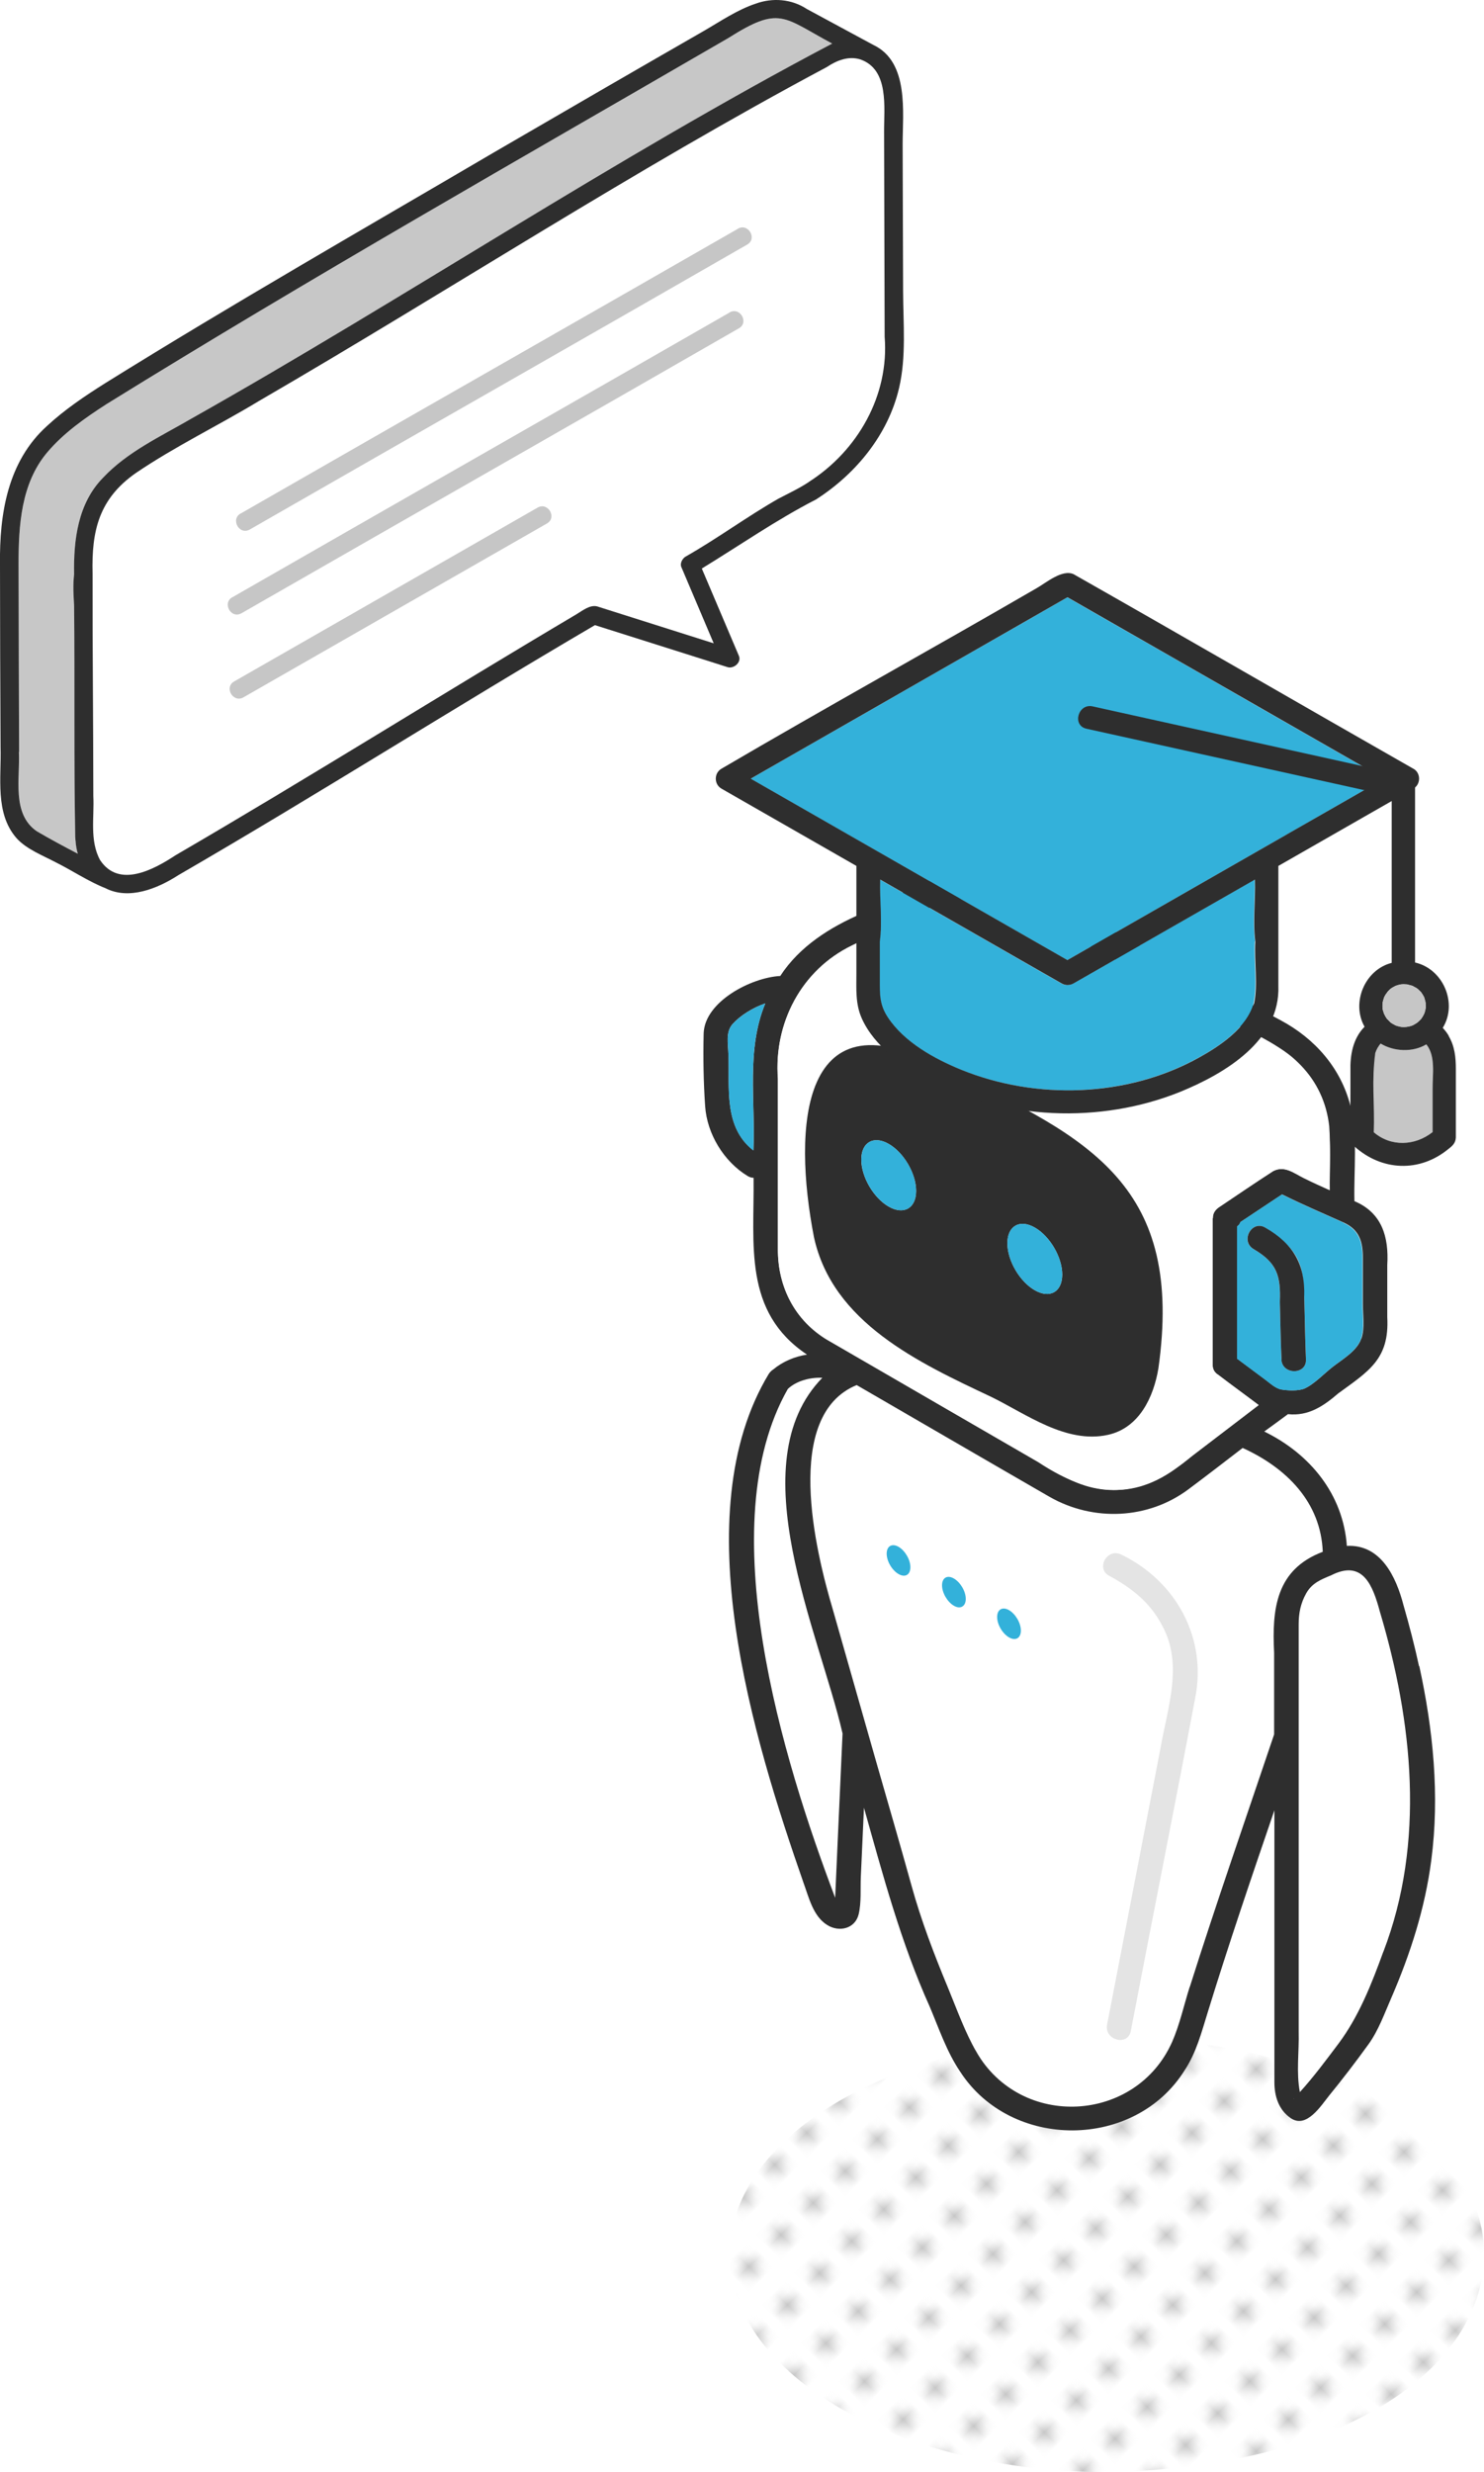
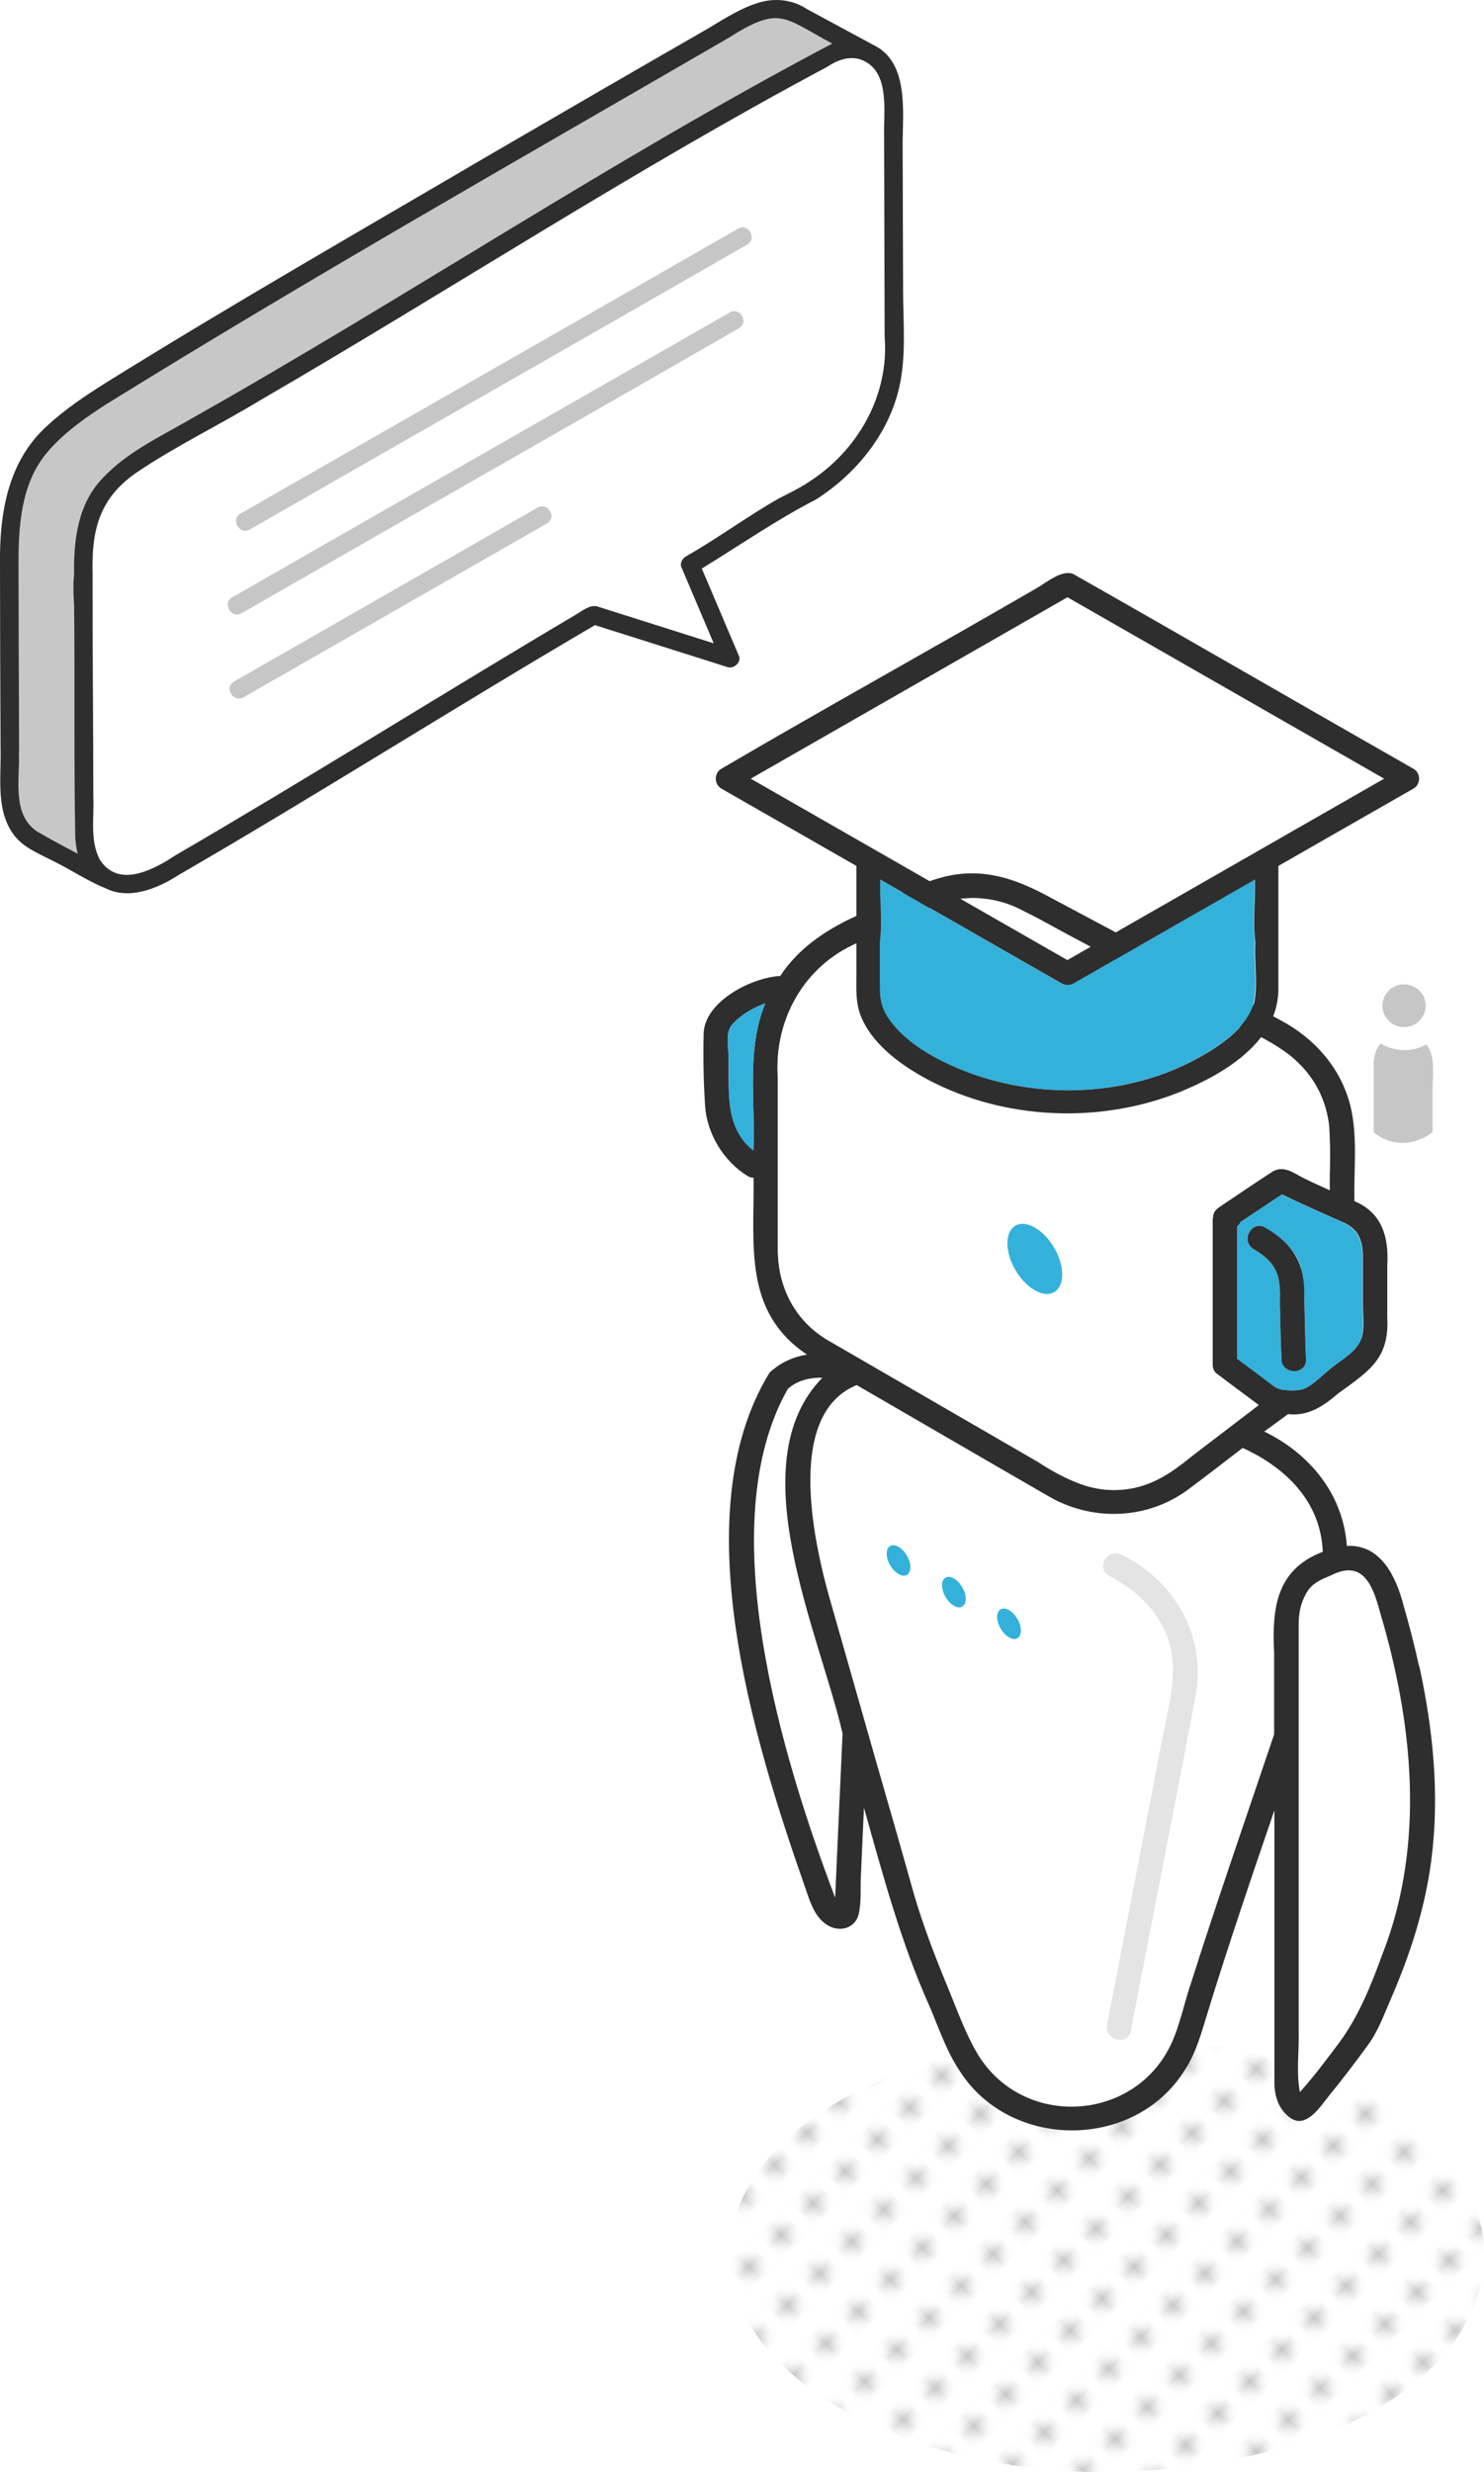
<svg xmlns="http://www.w3.org/2000/svg" id="b" viewBox="0 0 160.79 267.77">
  <defs>
    <pattern id="d" x="0" y="0" width="4.98" height="5.18" patternTransform="translate(1606.94 -10065.48) rotate(-44.76) scale(.98) skewX(.48)" patternUnits="userSpaceOnUse" viewBox="0 0 4.98 5.18">
      <rect x="0" width="4.98" height="5.18" fill="none" />
      <rect x="0" y="0" width="4.98" height="5.18" fill="#fff" />
      <circle cx="2.49" cy="2.59" r="1.06" fill="#c7c7c7" />
    </pattern>
  </defs>
  <g id="c">
    <path d="M4.02,90.05c1.44.85,2.93,1.64,4.42,2.42-.13-.44-.21-.91-.24-1.38,0-.06-.01-.12-.02-.18,0-.1-.02-.2-.02-.3-.14-8.34-.03-16.68-.12-25.02-.07-1.13-.13-2.26,0-3.39-.07-3.7.41-7.68,3.14-10.46,2.63-2.81,6.21-4.45,9.5-6.36,23.38-13.19,45.74-28.14,69.5-40.66-5.34-2.85-5.63-4.16-11.27-.59C56.37,17.2,33.7,30.05,11.56,43.76c-2.33,1.5-4.67,3.13-6.46,5.26-2.82,3.35-3.08,7.91-3.09,12.08,0,6.78.04,13.56.06,20.34.12,2.86-.81,6.72,1.96,8.61Z" fill="#c7c7c7" />
-     <path d="M95.66,40.57c.4-2.99.11-6.03.18-9.03-.02-5.74-.04-11.47-.05-17.21,0-2.07.31-4.46-.73-6.36-1.11-2.12-3.73-2-5.46-.7-21.01,11.2-40.93,24.22-61.5,36.16-4.41,2.68-9.11,4.92-13.37,7.82-3.99,2.8-4.8,6.25-4.68,10.89-.03,8.02.07,16.04.08,24.06.12,2.31-.42,4.84.73,6.95,2.05,3.09,5.82,1.04,8.19-.52,14.59-8.49,28.88-17.47,43.4-26.08.66-.39,1.47-1.08,2.27-.87,4.21,1.32,8.42,2.68,12.63,4-1.17-2.76-2.34-5.52-3.51-8.27-.17-.4.12-.93.46-1.12,3.42-1.95,6.61-4.3,10.03-6.26,5.58-2.48,10.33-7.32,11.35-13.46ZM59.26,56.69c-10.96,6.28-21.92,12.55-32.88,18.83-1.12.64-2.13-1.08-1.01-1.72,10.96-6.28,21.92-12.55,32.88-18.83,1.12-.64,2.13,1.08,1.01,1.72ZM80.06,35.56c-17.94,10.31-35.94,20.55-53.89,30.86-1.18.66-2.16-1.2-.92-1.77,17.91-10.29,35.88-20.51,53.8-30.8,1.12-.64,2.13,1.08,1.01,1.72ZM80.96,26.5c-17.94,10.31-35.94,20.55-53.89,30.86-1.18.66-2.16-1.2-.92-1.77,17.91-10.29,35.88-20.51,53.8-30.8,1.12-.64,2.13,1.08,1.01,1.72Z" fill="#fff" />
    <path d="M97.85,31.54c-.02-5.3-.03-10.6-.05-15.9,0-3.44.72-8.91-3.15-10.76-2.41-1.3-4.82-2.6-7.24-3.91-1.64-1.08-3.7-1.24-5.54-.57-1.99.66-3.81,1.91-5.61,2.95-7.59,4.36-15.17,8.75-22.73,13.15-14.08,8.26-28.25,16.37-42.11,24.99-2.22,1.4-4.41,2.87-6.34,4.66C.84,49.98-.07,55.65,0,61.1c0,6.61.03,13.21.06,19.82.1,3.3-.63,7.13,1.71,9.84,1.08,1.22,2.88,1.9,4.29,2.65,1.79.89,3.51,2.06,5.36,2.79,2.55,1.31,5.64.05,7.89-1.4,15.19-8.8,30.01-18.22,45.15-27.09,4.17,1.32,8.35,2.64,12.52,3.96.62.2,1.23.39,1.85.59.67.21,1.53-.52,1.23-1.22-1.34-3.15-2.68-6.31-4.02-9.46,4.12-2.52,8.09-5.28,12.39-7.49,4.32-2.77,7.8-7.02,8.98-12.05.8-3.4.45-7.02.44-10.48ZM87.62,52.22c-1.06.7-2.19,1.22-3.31,1.81-3.42,1.96-6.6,4.31-10.03,6.26-.34.2-.63.73-.46,1.12,1.17,2.76,2.34,5.52,3.51,8.27-4.21-1.32-8.42-2.68-12.63-4-.8-.2-1.61.48-2.27.87-14.52,8.6-28.81,17.59-43.4,26.08-2.37,1.56-6.15,3.62-8.19.52-1.15-2.11-.61-4.65-.73-6.95,0-8.02-.1-16.04-.08-24.07-.12-4.62.68-8.09,4.68-10.89,4.27-2.9,8.96-5.15,13.37-7.82,20.57-11.94,40.5-24.96,61.51-36.16,1.06-.71,2.33-1.22,3.61-.83,3.17,1.09,2.57,5.24,2.59,7.88.02,7.39.04,14.77.06,22.16.51,6.33-2.9,12.35-8.23,15.74ZM2.07,81.44c-.02-6.78-.05-13.56-.06-20.34,0-4.17.27-8.73,3.09-12.08,1.79-2.13,4.13-3.76,6.46-5.26C33.7,30.05,56.37,17.2,78.9,4.13c5.62-3.55,5.91-2.28,11.27.59-23.76,12.52-46.12,27.48-69.5,40.66-3.29,1.91-6.87,3.56-9.5,6.36-2.73,2.77-3.21,6.76-3.14,10.46-.13,1.13-.07,2.26,0,3.39.08,8.35-.03,16.68.12,25.02,0,.1.02.2.02.3,0,.06.01.12.02.18.03.46.11.94.24,1.38-1.49-.78-2.97-1.57-4.42-2.42-2.77-1.88-1.82-5.76-1.96-8.61Z" fill="#2e2e2e" />
    <path d="M79.95,24.78c-17.92,10.29-35.89,20.51-53.8,30.8-1.23.56-.27,2.44.92,1.77,17.95-10.31,35.95-20.54,53.89-30.86,1.12-.64.11-2.36-1.01-1.72Z" fill="#c6c6c6" />
    <path d="M79.05,33.85c-17.92,10.29-35.89,20.51-53.8,30.8-1.23.56-.27,2.44.92,1.77,17.95-10.31,35.95-20.54,53.89-30.86,1.12-.64.11-2.36-1.01-1.72Z" fill="#c6c6c6" />
    <path d="M58.25,54.98c-10.96,6.28-21.92,12.55-32.88,18.83-1.12.64-.11,2.36,1.01,1.72,10.96-6.28,21.92-12.55,32.88-18.83,1.12-.64.11-2.36-1.01-1.72Z" fill="#c6c6c6" />
    <path d="M79.07,244.17c0,13.03,18.34,23.6,40.96,23.6,54.36-1.28,54.35-45.92,0-47.2-22.62,0-40.96,10.57-40.96,23.6Z" fill="url(#d)" />
    <path d="M90.81,186.06c-2.47-10.41-10.52-27.88-1.71-36.84-1.28-.06-2.79.31-3.74,1.21-8.38,14.71-.54,40.2,5.13,55.11.27-5.93.54-11.86.81-17.8-.16-.56-.32-1.13-.48-1.69Z" fill="#fff" />
    <path d="M138.04,179.01c-.24-4.74.2-9.02,5.27-10.94-.2-5.37-3.96-9.12-8.68-11.25-1.95,1.49-3.89,3-5.86,4.47-4.37,3.27-10.3,3.53-15.02.85-6.98-4.03-13.95-8.09-20.94-12.13-8.03,3.28-4.48,17.93-2.59,24.29,2.83,9.98,5.72,19.94,8.53,29.92,1.06,3.82,2.48,7.51,3.99,11.16,1.83,4.63,3.56,9.71,8.56,11.81,5.8,2.71,13.25-.21,15.71-6.06,3.57-11.11,7.21-22.25,11.03-33.29v-8.84ZM97.36,170.49c-.71-.41-1.29-1.39-1.29-2.21s.58-1.14,1.29-.74c.71.41,1.28,1.39,1.28,2.21s-.58,1.14-1.28.74ZM103.35,173.91c-.71-.41-1.28-1.39-1.28-2.21s.58-1.14,1.28-.74,1.29,1.39,1.29,2.21-.58,1.14-1.29.74ZM109.33,177.34c-.71-.41-1.29-1.39-1.29-2.21s.58-1.14,1.29-.74c.71.41,1.28,1.39,1.28,2.21s-.58,1.14-1.28.74ZM129.49,183.9c-2.27,12.04-4.68,24.06-6.98,36.1-.32,1.67-2.89.96-2.57-.7.41-2.1.81-4.21,1.22-6.31,1.53-7.9,3.05-15.81,4.58-23.71.39-2.02.8-4.04,1.17-6.07,1.05-5.31-1.95-10.23-6.74-12.53-1.51-.81-.16-3.09,1.34-2.28,5.9,2.88,9.26,9.01,7.97,15.5Z" fill="#fff" />
    <path d="M147.36,170.43c-1.07-.67-2.11-.22-3.15.21-2.49.72-3.55,2.84-3.51,5.3,0,14.71,0,29.41,0,44.12.06,2.16-.28,4.42.13,6.55,1.51-1.67,2.85-3.48,4.2-5.27,2.22-2.96,3.58-6.47,4.84-9.93,4.55-11.85,3.18-24.9-.38-36.82-.4-1.33-.89-3.36-2.14-4.15Z" fill="#fff" />
    <path d="M140.17,227.31s-.07.14.03-.03c0,0,0,0,0,0-.02,0-.03.02-.03.03Z" fill="#fff" />
    <path d="M153.75,180.47c-.48-2.22-1.05-4.41-1.68-6.6-.79-3.04-2.43-6.62-6.14-6.43-.4-5.59-3.99-9.97-8.95-12.39.85-.62,1.72-1.24,2.57-1.88,2.22.24,3.86-.88,5.45-2.25,3.32-2.42,5.55-3.72,5.31-8.24,0-1.89,0-3.79,0-5.68.18-3-.56-5.64-3.56-6.9-.08-3.4.38-7.01-.44-10.35-1.04-4.08-3.86-7.27-7.55-9.24-5.68-3.03-11.36-6.06-17.04-9.08-2.75-1.47-5.5-2.93-8.25-4.4-3.08-1.64-6.18-2.81-9.78-2.33-3.61.48-7.05,2.66-10.28,4.23-3.47,1.49-6.78,3.57-8.87,6.78-3.12.16-8.19,2.76-8.3,6.22-.06,2.6-.02,5.28.16,7.87.2,3.01,2.02,6.01,4.61,7.58.22.13.43.19.64.19.09,7.22-1.16,14.51,5.79,19.15-1.32.2-2.63.75-3.66,1.61-.1.06-.19.13-.28.23-.09.08-.15.17-.21.26-9.17,15.19-1.66,39.54,3.78,55.14.58,1.58,1.03,3.6,2.57,4.55,1.29.8,3.02.4,3.4-1.19.3-1.27.17-2.76.23-4.04.11-2.49.23-4.99.34-7.48,2.05,7.29,4.01,14.63,7.13,21.56.99,2.34,1.85,4.9,3.29,7.02,5.51,8.53,18.93,8.5,24.33-.15,1.26-1.91,1.82-4.09,2.49-6.25,2.26-7.35,4.74-14.63,7.23-21.9v29.45c0,1.49.45,2.99,1.77,3.89,1.72,1.17,3.27-1.34,4.19-2.48,1.46-1.79,2.87-3.63,4.22-5.5,1.07-1.47,1.71-3.26,2.43-4.91,2.1-4.84,3.71-9.8,4.39-15.05.92-7.01.2-14.14-1.3-21.02ZM149.88,211.4c-1.26,3.46-2.63,6.97-4.84,9.93-1.35,1.79-2.69,3.61-4.2,5.27-.41-2.13-.07-4.39-.13-6.55,0-14.71,0-29.41,0-44.12,0-1.2.21-2.28.82-3.36.63-1.11,1.58-1.48,2.69-1.94,3.46-1.77,4.53,1.12,5.29,3.94,3.56,11.92,4.93,24.97.38,36.82ZM128.9,215.21c-.62,1.96-1.07,4.05-1.89,5.93-3.92,8.85-16.41,9.51-21.23,1.09-1.23-2.14-2.09-4.56-3.03-6.84-1.52-3.66-2.94-7.35-3.99-11.16-1.24-4.47-2.54-8.93-3.82-13.39-1.57-5.51-3.14-11.02-4.71-16.53-1.9-6.38-5.42-21.01,2.59-24.29,6.98,4.04,13.95,8.1,20.94,12.13,4.73,2.68,10.65,2.42,15.02-.85,1.97-1.47,3.91-2.97,5.86-4.47,4.74,2.16,8.47,5.86,8.68,11.25-5.08,1.92-5.51,6.2-5.27,10.94,0,2.95,0,5.89,0,8.84-3.07,9.11-6.24,18.19-9.14,27.36ZM90.73,200.15c-.08,1.8-.16,3.6-.24,5.4-5.66-14.91-13.51-40.39-5.13-55.11.95-.9,2.46-1.27,3.74-1.21-9.06,9.27-.29,27.7,2.19,38.53-.19,4.13-.37,8.26-.56,12.39ZM78.92,114.24c-.02-1.2-.34-2.45.48-3.35.81-.89,2.16-1.75,3.52-2.21-2.09,5.03-1.05,10.62-1.29,15.92-3.25-2.52-2.57-6.77-2.7-10.37ZM84.29,116.83c-.45-5.99,2.51-11.76,8.03-14.43,2.61-1.3,5.23-2.55,7.85-3.82,3.5-1.7,7.2-1.79,10.67.06,8.1,4.32,16.2,8.64,24.31,12.96,4.61,2.11,8.27,5.06,8.87,10.38.16,2.3.02,4.62.06,6.93-.94-.42-1.88-.85-2.81-1.31-1.07-.53-2.1-1.39-3.32-.75-1.98,1.28-3.95,2.62-5.91,3.94-.46.32-.64.75-.62,1.16-.01,0-.02-.01-.03-.02,0,5.3,0,10.6,0,15.9,0,.51.25.87.59,1.07,1.45,1.12,2.94,2.19,4.4,3.29-3.04,2.31-6.07,4.65-9.11,6.96-5.11,3.65-9.94,2.43-14.82-.81-7.58-4.4-15.16-8.77-22.74-13.17-3.57-2.11-5.42-5.75-5.42-9.81v-18.51ZM147.49,144.98c-.44,1.34-2.05,2.25-3.11,3.08-.92.72-2.01,1.88-3.03,2.33-.65.28-1.8.23-2.49.11-.64-.11-1.2-.65-1.71-1.03-1.03-.77-2.07-1.54-3.1-2.31,0-4.78,0-9.55,0-14.33.05-.05.12-.09.17-.15.09-.09.14-.2.19-.32,1.51-.99,2.99-2,4.5-2.99,2.21,1.1,4.42,2.04,6.67,3.05,1.75.79,2.08,2.13,2.08,3.84v5.01c0,1.14.22,2.6-.15,3.7ZM140.17,227.31s0-.03.03-.03c0,0,0,0,0,0-.1.17-.03.02-.03.03Z" fill="#2e2e2e" />
    <path d="M81.63,124.6c.23-5.3-.8-10.89,1.29-15.92-1.35.46-2.7,1.32-3.52,2.21-.81.89-.5,2.15-.48,3.35.13,3.58-.53,7.87,2.7,10.37Z" fill="#33b1da" />
    <path d="M89.7,145.15c7.57,4.4,15.16,8.78,22.74,13.17,2.06,1.19,4.04,2.5,6.44,2.91,3.88.73,7.5-1.12,10.34-3.59,2.38-1.82,4.77-3.64,7.15-5.46-1.46-1.11-2.95-2.18-4.4-3.29-.34-.2-.59-.56-.59-1.07,0-5.3,0-10.6,0-15.9.01,0,.02.01.03.02-.02-.41.16-.83.62-1.16,1.96-1.32,3.93-2.66,5.91-3.94,1.22-.64,2.25.23,3.32.76.93.46,1.87.89,2.81,1.31-.02-5.3.7-9.96-3.6-13.99-1.52-1.45-3.49-2.34-5.33-3.32-6.12-3.26-12.23-6.52-18.35-9.78-5.74-2.99-10-6.51-16.63-3.23-2.62,1.27-5.24,2.53-7.85,3.82-5.51,2.67-8.48,8.43-8.03,14.43,0,6.17,0,12.34,0,18.51,0,4.06,1.85,7.7,5.42,9.81ZM87.32,122.32c.6-10.17,7.49-11,15.2-6.39,15.9,7.37,25.76,12.71,23,32.3-.52,3.1-2.07,6.44-5.46,7.19-4.54,1-8.84-2.25-12.68-4.12-15.14-7.03-20.71-11.5-20.07-28.98Z" fill="#fff" />
    <path d="M109.33,174.4c-.71-.41-1.29-.08-1.29.74s.58,1.8,1.29,2.21c.71.41,1.28.08,1.28-.74s-.58-1.8-1.28-2.21Z" fill="#33b1da" />
    <path d="M103.35,170.97c-.71-.41-1.28-.08-1.28.74s.58,1.8,1.28,2.21,1.29.08,1.29-.74-.58-1.8-1.29-2.21Z" fill="#33b1da" />
    <path d="M97.36,167.54c-.71-.41-1.29-.08-1.29.74s.58,1.8,1.29,2.21c.71.41,1.28.08,1.28-.74s-.58-1.8-1.28-2.21Z" fill="#33b1da" />
-     <path d="M88.19,133.99c2.01,9.26,11.34,13.6,19.19,17.3,3.83,1.87,8.13,5.12,12.67,4.12,3.39-.75,4.94-4.09,5.46-7.19,2.76-19.59-7.11-24.93-23-32.3-15.94-9.03-16.6,6.35-14.32,18.07ZM96.29,123.9c1.64.94,2.97,3.22,2.97,5.09s-1.33,2.64-2.97,1.7c-1.64-.94-2.97-3.22-2.97-5.09s1.33-2.64,2.97-1.7ZM112.12,132.96c1.64.94,2.97,3.22,2.97,5.09s-1.33,2.64-2.97,1.7c-1.64-.94-2.97-3.22-2.97-5.09s1.33-2.64,2.97-1.7Z" fill="#2e2e2e" />
    <path d="M112.12,139.75c1.64.94,2.97.18,2.97-1.7s-1.33-4.16-2.97-5.09c-1.64-.94-2.97-.18-2.97,1.7s1.33,4.16,2.97,5.09Z" fill="#33b1da" />
-     <path d="M96.29,130.69c1.64.94,2.97.18,2.97-1.7s-1.33-4.16-2.97-5.09c-1.64-.94-2.97-.18-2.97,1.7s1.33,4.16,2.97,5.09Z" fill="#33b1da" />
    <path d="M145.56,132.43c-2.25-1.01-4.46-1.95-6.67-3.05-1.51.99-2.99,1.99-4.5,2.99-.05.12-.1.23-.19.32-.04.06-.11.1-.17.15,0,4.78,0,9.55,0,14.33,1.03.77,2.07,1.54,3.1,2.31.51.38,1.07.92,1.71,1.03.68.11,1.84.17,2.49-.11,1.02-.45,2.12-1.61,3.03-2.33,1.06-.83,2.67-1.74,3.11-3.08.37-1.11.15-2.56.15-3.7v-5.01c0-1.71-.33-3.05-2.08-3.84ZM135.78,135.27c-1.44-.91-.1-3.2,1.34-2.28,1.3.83,2.61,1.82,3.37,3.19.72,1.32.77,2.8.82,4.26.08,2.26.09,4.53.19,6.8.08,1.7-2.59,1.69-2.66,0-.09-2.07-.11-4.15-.18-6.23.11-2.84-.32-4.26-2.88-5.74Z" fill="#33b1da" />
    <path d="M138.84,147.24c.07,1.69,2.74,1.7,2.66,0-.1-2.26-.12-4.53-.19-6.8.12-3.47-1.17-5.7-4.18-7.45-1.45-.92-2.78,1.37-1.34,2.28,2.57,1.49,2.99,2.91,2.88,5.74.06,2.07.08,4.15.18,6.23Z" fill="#2e2e2e" />
    <path d="M121.52,168.4c-1.51-.81-2.85,1.47-1.34,2.28,2.45,1.32,4.47,2.91,5.76,5.43,2.27,4.17.57,8.83-.19,13.17-1.93,10.01-3.87,20.01-5.8,30.02-.32,1.66,2.24,2.37,2.57.7,2.3-12.04,4.71-24.06,6.98-36.1,1.29-6.48-2.07-12.62-7.97-15.5Z" fill="#e4e4e4" />
    <path d="M135.98,101.99c-.28-2.19.03-4.5-.04-6.72-3.6,2.06-7.2,4.12-10.8,6.18-2.95,1.69-5.91,3.38-8.86,5.07-.22.13-.44.17-.65.17-.2,0-.41-.05-.63-.17-1.52-.87-3.03-1.73-4.55-2.6-5.04-2.88-10.07-5.77-15.11-8.65-.07,2.22.24,4.53-.04,6.72v4.17c0,1.56-.04,2.65.86,4.02,1.77,2.69,5.02,4.5,7.94,5.68,8.13,3.3,17.94,2.99,25.67-1.25,2.31-1.27,5.25-3.2,6.04-5.88.45-2.09.02-4.57.14-6.75Z" fill="#33b1da" />
-     <path d="M127.42,71.44c-3.92-2.25-7.85-4.49-11.77-6.74-11.44,6.55-22.88,13.1-34.32,19.65,11.44,6.55,22.88,13.1,34.31,19.65,11.44-6.55,22.88-13.1,34.32-19.65-7.51-4.3-15.03-8.6-22.54-12.91Z" fill="#33b1da" />
    <path d="M153.13,83.26c-12.28-7-24.53-14.1-36.81-21.07-1.23-.56-2.97.93-3.99,1.51-11.35,6.58-22.85,12.93-34.16,19.56-.82.47-.82,1.69,0,2.16,4.87,2.79,9.75,5.58,14.62,8.37v11.64c0,1.69-.12,3.31.59,4.89,1.35,2.99,4.39,5.15,7.22,6.65,8.25,4.35,18.6,4.78,27.25,1.3,4.88-1.99,10.88-5.57,10.66-11.5v-12.98c3.36-1.92,6.72-3.85,10.08-5.77,1.52-.87,3.03-1.73,4.55-2.6.82-.47.82-1.7,0-2.16ZM135.84,108.73c-.79,2.67-3.73,4.61-6.04,5.88-7.73,4.25-17.54,4.55-25.67,1.25-2.92-1.19-6.17-2.99-7.94-5.68-.9-1.37-.86-2.46-.86-4.02v-4.17c.28-2.19-.03-4.5.04-6.72,5.04,2.88,10.07,5.77,15.11,8.65,1.52.87,3.03,1.73,4.55,2.6.22.12.43.17.63.17.21,0,.42-.04.65-.17,2.95-1.69,5.91-3.38,8.86-5.07,3.6-2.06,7.2-4.12,10.8-6.18.07,2.22-.24,4.53.04,6.72-.13,2.17.31,4.66-.14,6.75ZM139.44,90.37c-7.93,4.54-15.86,9.08-23.79,13.62-11.44-6.55-22.88-13.1-34.31-19.65,11.44-6.55,22.88-13.1,34.32-19.65,11.44,6.55,22.88,13.1,34.31,19.65-3.51,2.01-7.01,4.02-10.52,6.02Z" fill="#2e2e2e" />
    <path d="M148.85,122.64c1.87,1.6,4.47,1.47,6.37-.02,0-1.57,0-3.14,0-4.71,0-1.51.35-3.54-.68-4.79-1.48.89-3.51.78-4.95-.09-.71.76-.79,1.88-.74,2.87,0,2.25,0,4.49,0,6.74Z" fill="#c6c6c6" />
-     <path d="M156.97,112.19c-.18-.31-.41-.6-.65-.86,1.64-2.65.06-6.38-3-7.08v-19.01c0-.53-.39-1.09-.93-1.21-9.92-2.19-19.84-4.39-29.76-6.58-1.41-.31-2.83-.63-4.24-.94-1.58-.35-2.26,2.07-.67,2.42,11.02,2.44,22.05,4.88,33.07,7.31v18.05c-2.92.74-4.41,4.33-2.94,6.92-1.27,1.27-1.58,3.1-1.53,4.81.01,2.45-.03,4.9.01,7.34.02.3.16.6.4.79,2.97,2.69,7.07,2.87,10.19.31.46-.35.79-.65.82-1.26,0-2.47,0-4.94,0-7.41,0-1.26-.12-2.47-.78-3.58ZM149.85,109.46c-.02-.07-.03-.15-.05-.22-.01-.17-.02-.35,0-.52,0-.07.07-.37,0-.06.04-.23.11-.45.18-.67.11-.24.4-.59.34-.54.1-.11.19-.21.3-.31.18-.15.4-.27.61-.37.15-.05.3-.1.45-.13,0,0,.05,0,.1-.02.25-.03.44-.02.68,0,.2.05.39.1.59.16,0,0,0,0,0,0,0,0,0,0,0,0,.17.11.37.18.53.31.01,0,0,0,.04.03.12.12.24.24.36.35.12.17.22.35.32.52.06.2.12.39.16.59,0,.11.02.22.02.34,0,.1,0,.19-.01.29-.04.22-.09.44-.18.64-.09.17-.19.34-.3.5,0,0,0,0,0,0-.11.11-.3.31-.42.4-.16.12-.34.21-.51.31-.4.15-.83.21-1.26.16-.19-.04-.38-.09-.56-.15-.2-.1-.39-.2-.57-.33-.13-.13-.26-.27-.4-.41-.1-.13-.23-.39-.3-.53-.04-.12-.08-.23-.11-.35ZM154.46,108.6c0,.06,0,.12,0,0h0ZM151.23,111.07s0,0-.01,0c-.07-.02-.16-.09.01,0ZM150.28,110.36s0-.01-.01-.02c.14.14.05.08.01.02ZM149.01,114.06c.13-.4.33-.74.58-1.03,1.43.87,3.46.98,4.95.09,1.03,1.26.67,3.28.68,4.79,0,1.57,0,3.14,0,4.71-1.9,1.5-4.5,1.62-6.37.02.11-2.85-.24-5.77.16-8.58Z" fill="#2e2e2e" />
    <path d="M154.46,108.6c0,.12,0,.06,0,0h0Z" fill="#c6c6c6" />
    <path d="M150.12,110.12c.04.07.09.14.14.22.13.13.26.27.4.41.18.13.37.23.57.33.18.07.37.11.56.15.43.05.86-.01,1.26-.16.17-.1.35-.19.51-.31.11-.09.31-.29.42-.4,0,0,0,0,0,0,.11-.16.21-.33.3-.5.08-.21.14-.42.18-.64,0-.1.01-.19.01-.29,0-.11-.01-.22-.02-.34-.05-.2-.1-.39-.16-.59-.1-.18-.2-.36-.32-.52-.12-.11-.24-.24-.36-.35-.03-.02-.03-.02-.04-.03-.16-.13-.36-.2-.53-.31,0,0,0,0,0,0,0,0,0,0,0,0-.19-.06-.39-.11-.59-.16-.24,0-.43-.02-.68,0-.05,0-.09.02-.1.02-.15.03-.3.08-.45.13-.21.11-.43.22-.61.37-.12.1-.2.2-.3.31.07-.06-.15.2-.19.27-.05.09-.1.19-.15.28-.07.22-.14.44-.18.67.03-.15.04-.16.03-.12-.05.23-.03.47-.02.7.04.19.09.39.16.57.02.02.13.25.16.31Z" fill="#c6c6c6" />
    <path d="M150.27,110.34s0,.01.01.02c.04.06.13.13-.01-.02Z" fill="#c6c6c6" />
    <path d="M151.22,111.07s0,0,.01,0c-.17-.1-.08-.03-.01,0Z" fill="#c6c6c6" />
  </g>
</svg>